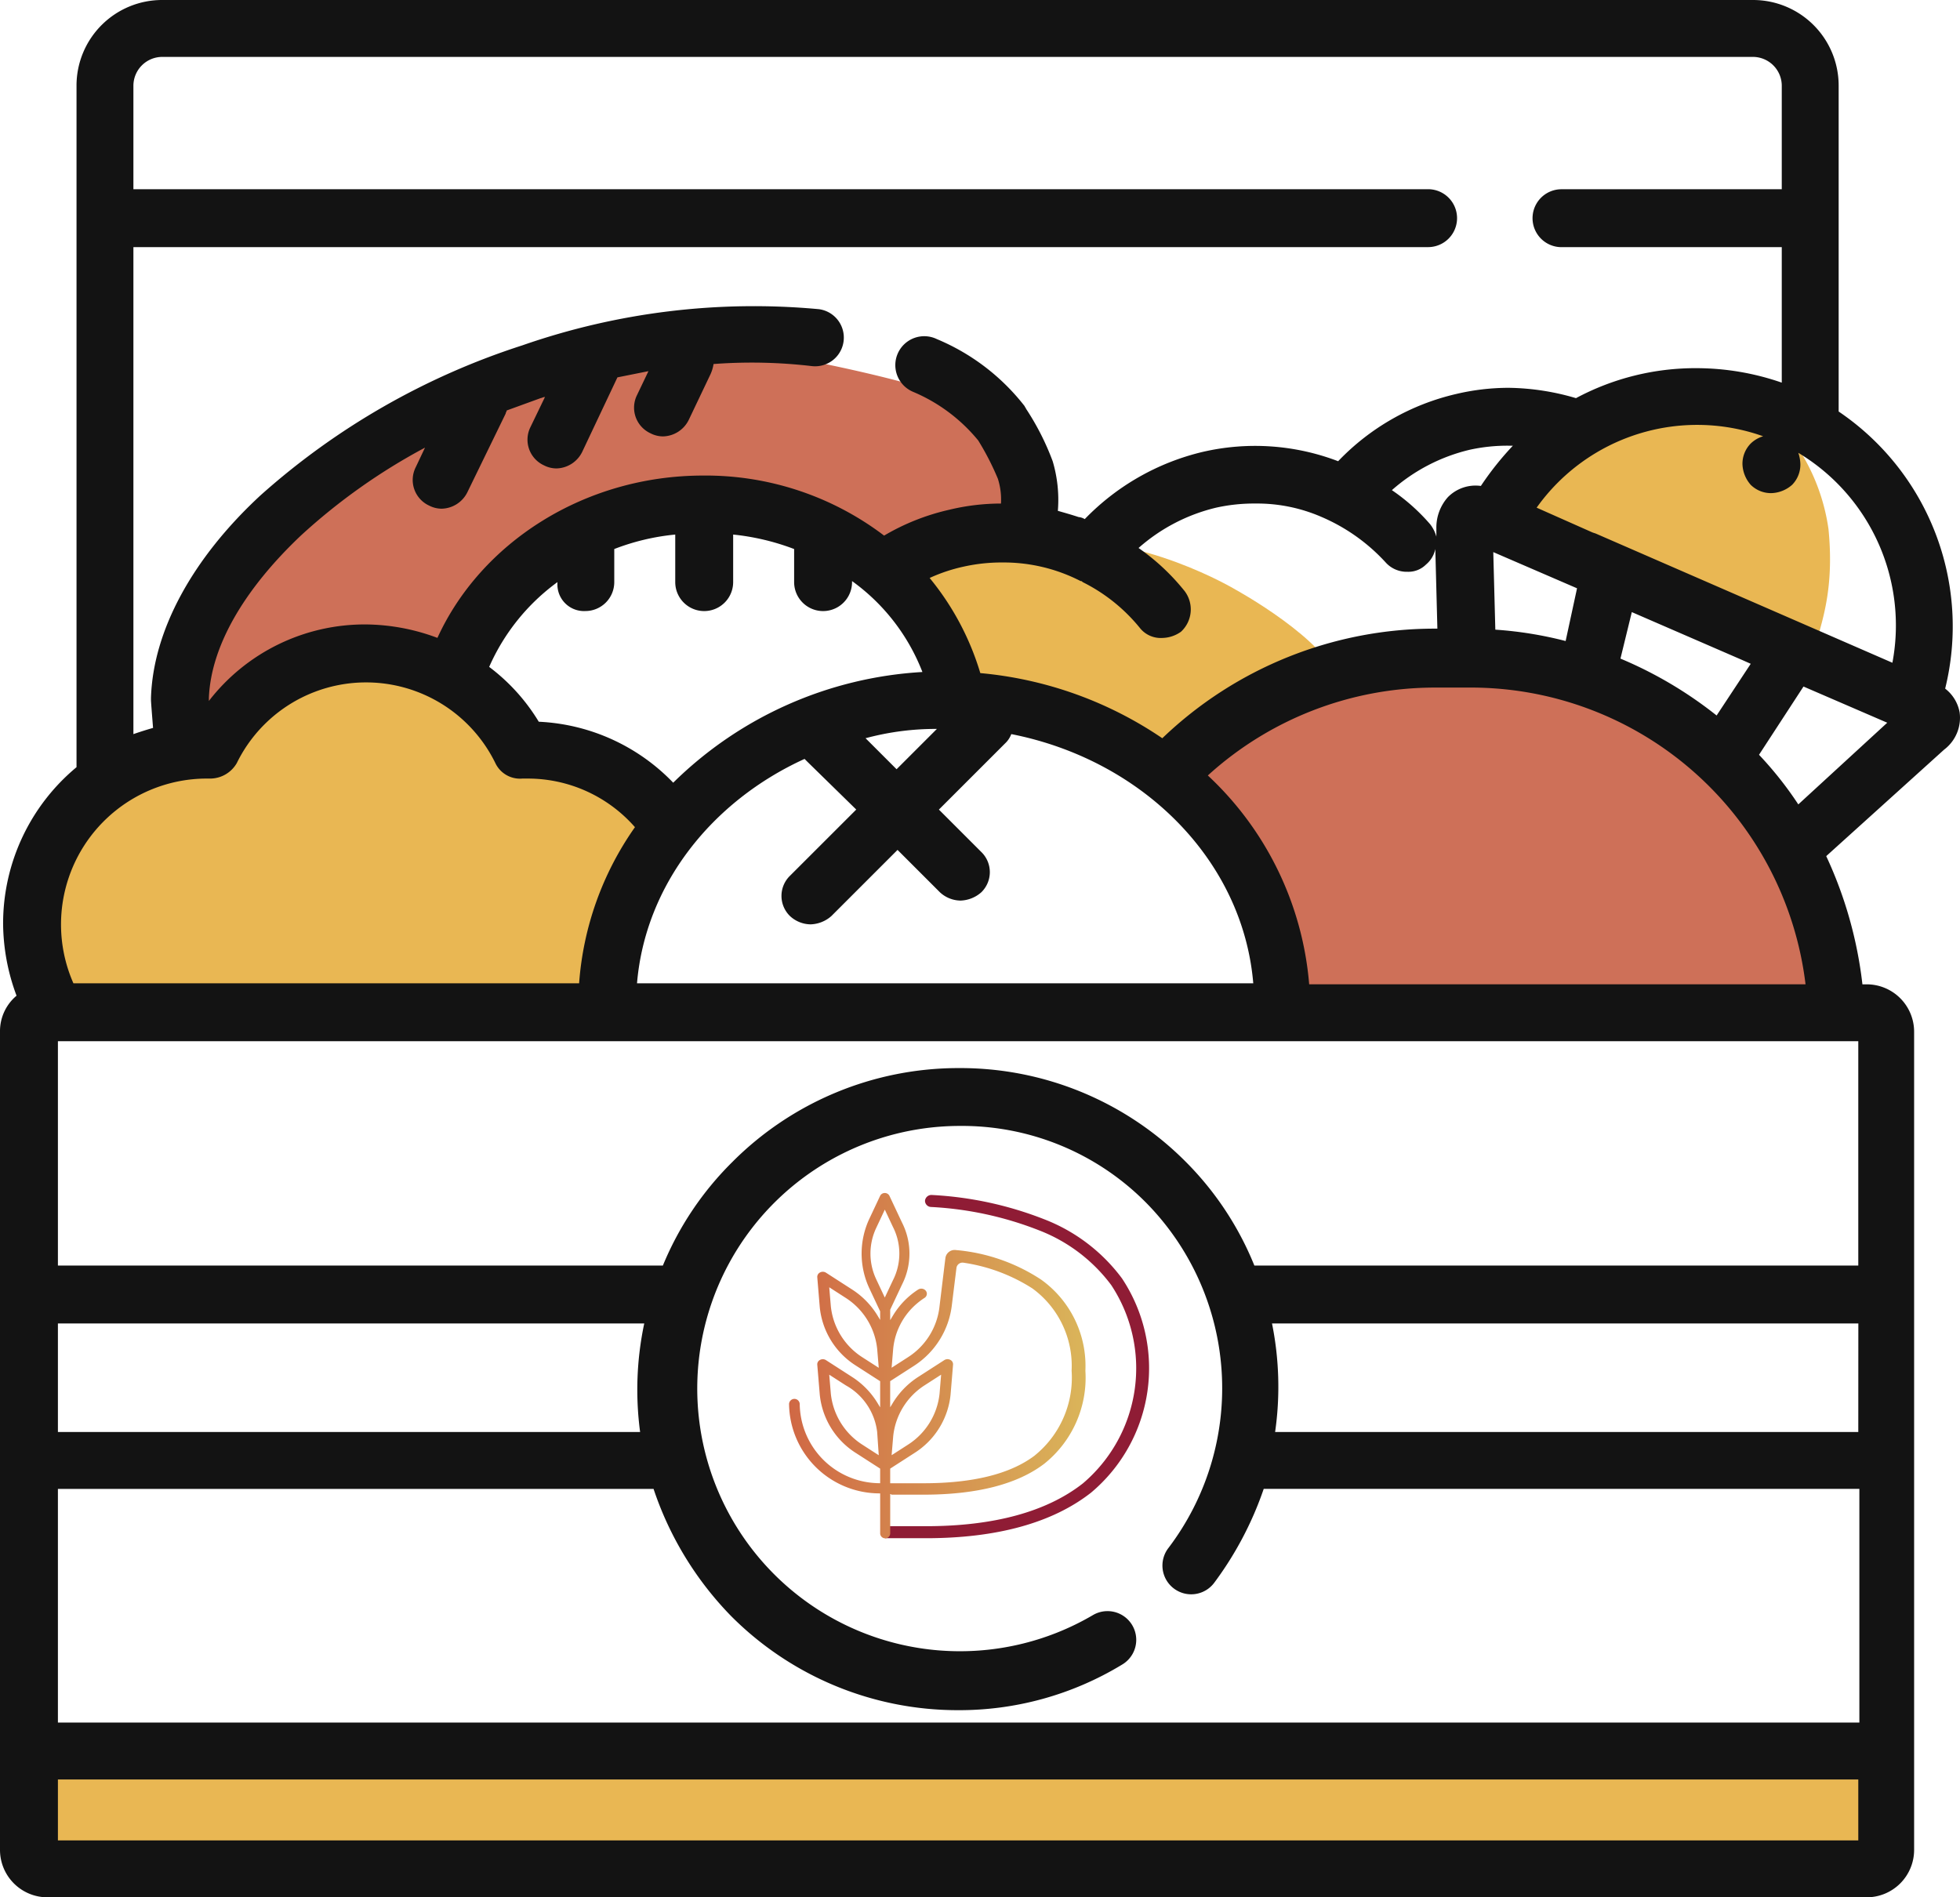
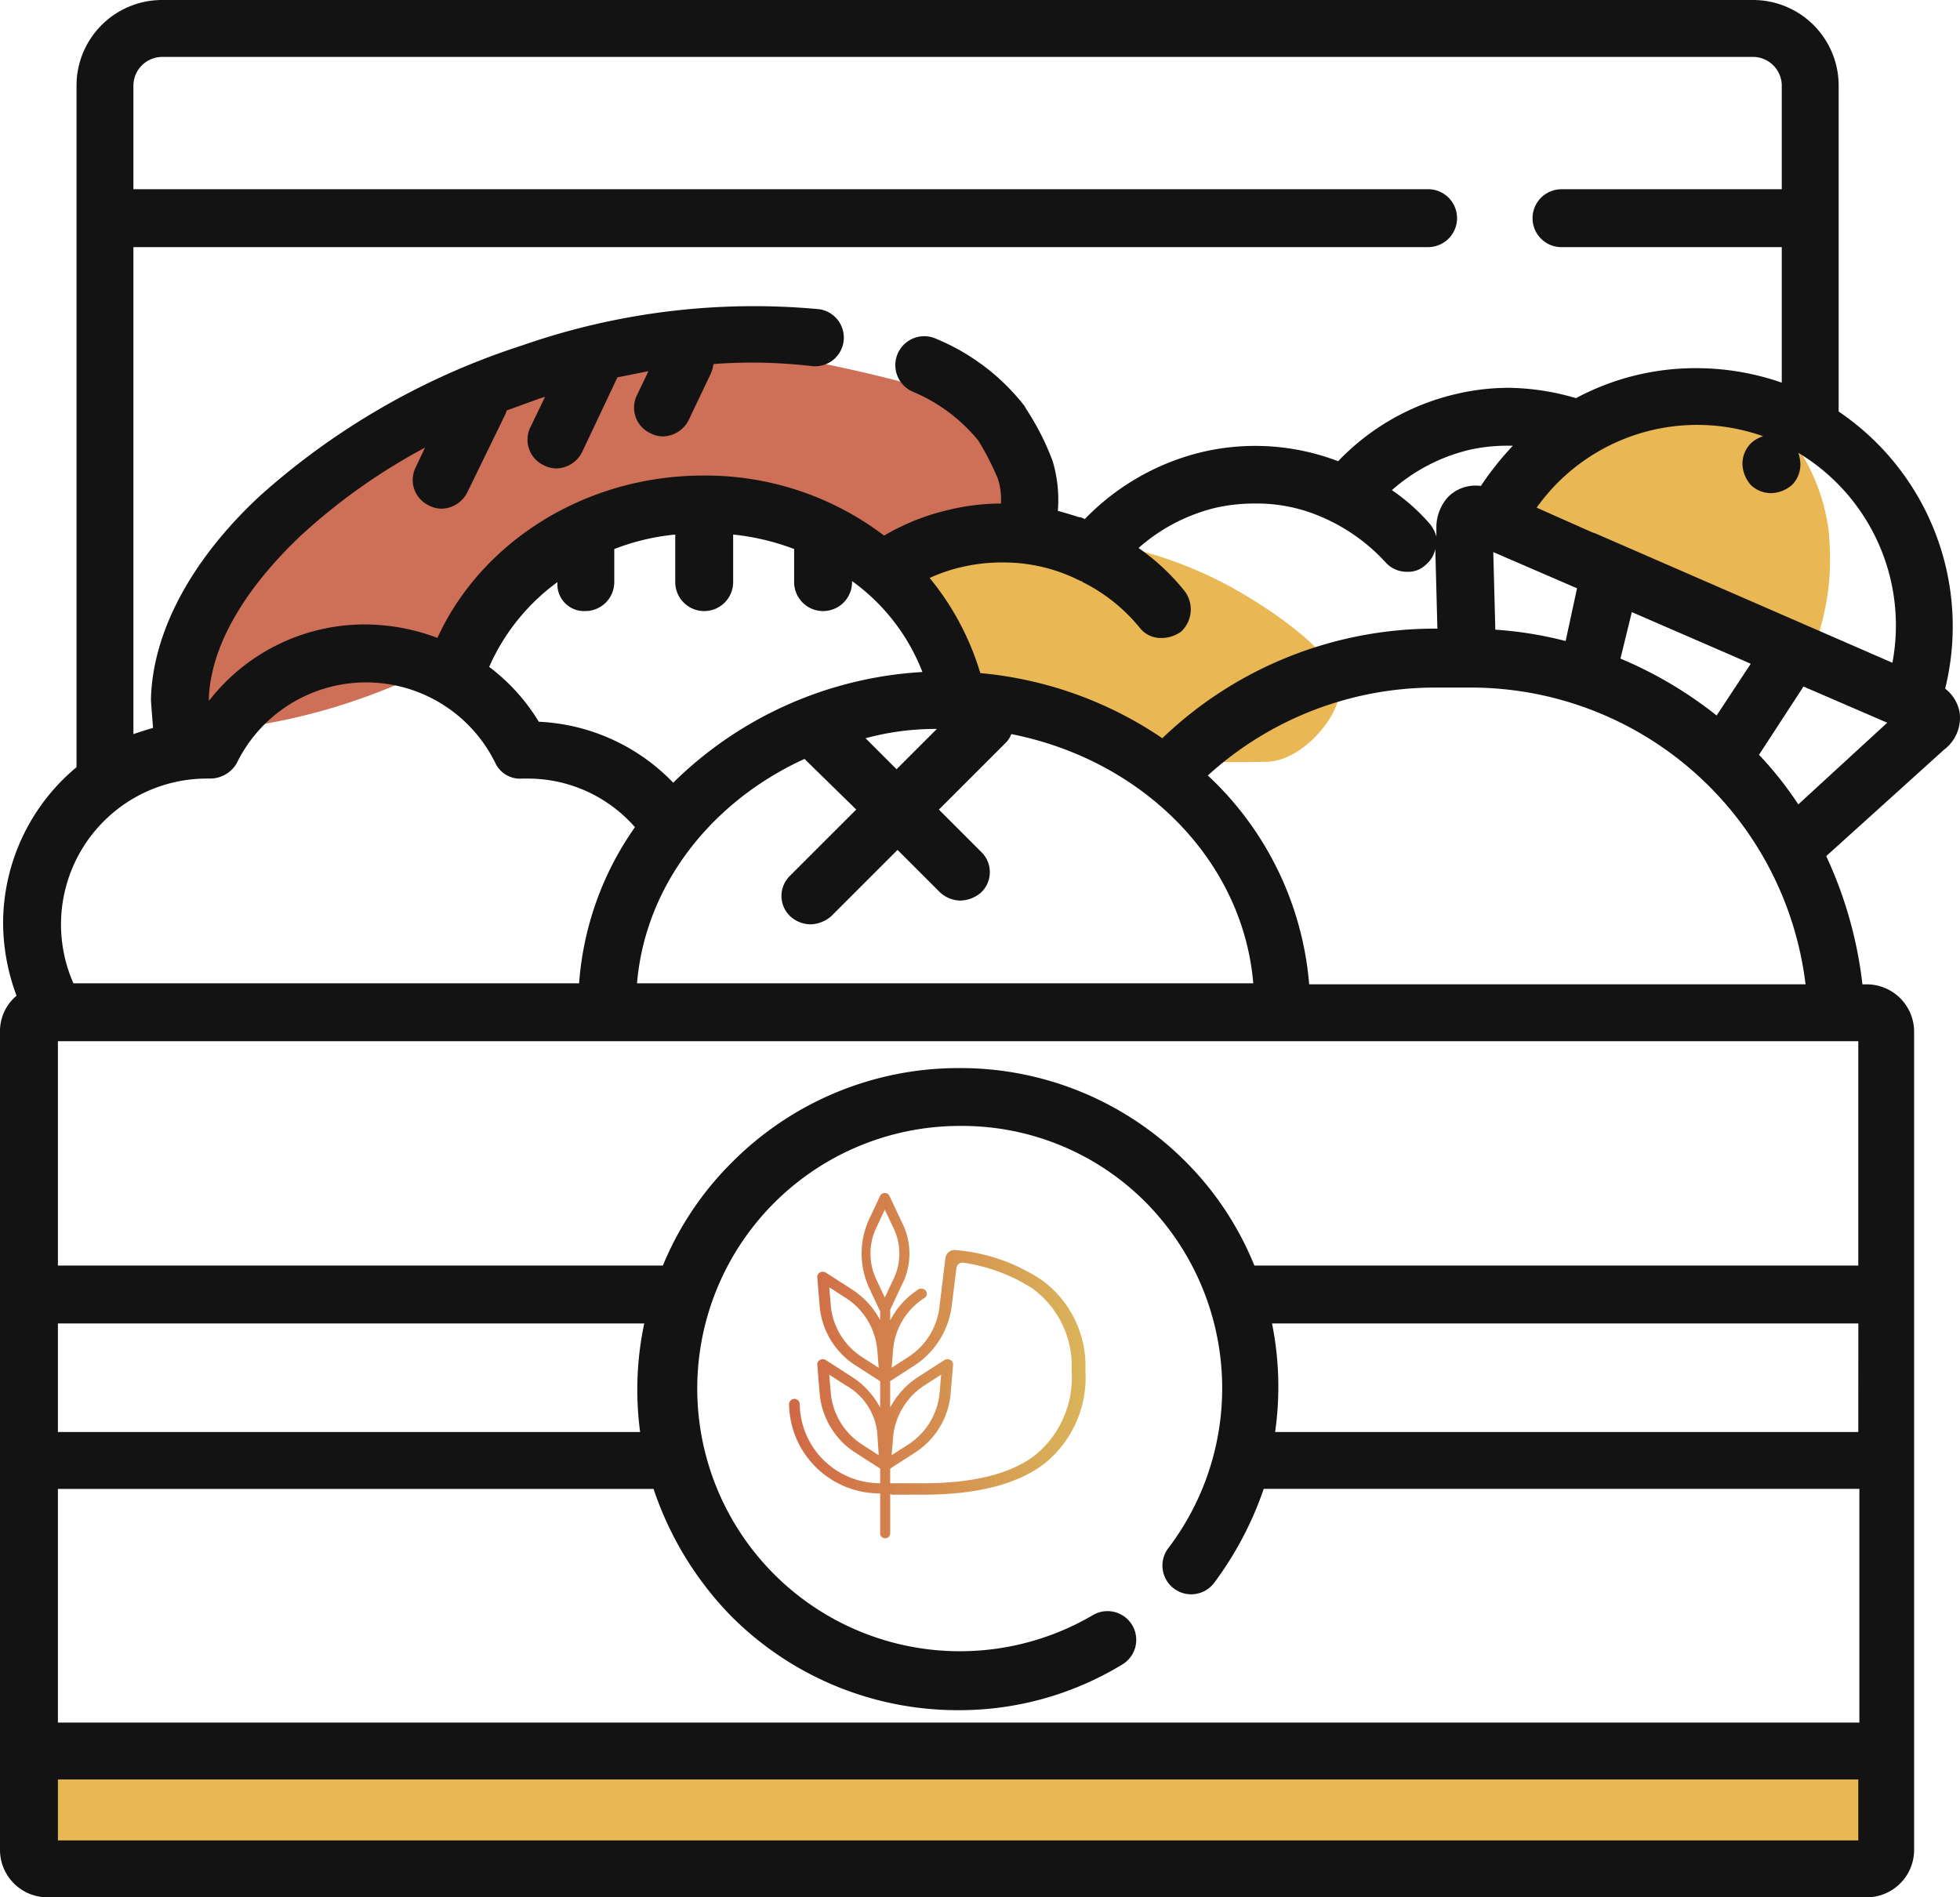
<svg xmlns="http://www.w3.org/2000/svg" width="144.643" height="140.037" viewBox="0 0 144.643 140.037">
  <defs>
    <linearGradient id="a" y1="0.5" x2="1" y2="0.5" gradientUnits="objectBoundingBox">
      <stop offset="0" stop-color="#d06845" />
      <stop offset="1" stop-color="#dab55a" />
    </linearGradient>
  </defs>
  <g transform="translate(0 0)">
    <path d="M5,128H134a5,5,0,0,1,5,5h0a5,5,0,0,1-5,5H5a5,5,0,0,1-5-5H0A5,5,0,0,1,5,128Z" fill="#e9b753" />
    <path d="M67.043,43.51c-1.037,2.954,1.684,5.23,8.131,8.738S86,56.416,93.538,56.221c2.73-.071,5.793-3.838,5.285-5.833-.8-3.127-7.657-6.877-7.657-6.877s-6.98-4.186-13.688-3.482S68.08,40.556,67.043,43.51Z" fill="#e9b753" />
    <path d="M16.049,44.438a32.531,32.531,0,0,1,11.244-10.6c7.811-4.569,12.439-5.725,19.392-6.98a36.541,36.541,0,0,1,11.06-.6s11.765,2.063,15,4.221,3.9,5.993,3.9,8.5a24.318,24.318,0,0,1-11.112,1.583c-5.332-.35-12.674-3.357-19.594-1.583-4.811,1.233-7.823,6.763-12.254,9.394A45.125,45.125,0,0,1,17.8,53.7C9.585,54.971,16.049,44.438,16.049,44.438Z" fill="#ce7058" />
    <path d="M110.408,39.515c1.857-5.347,13.976-13.492,16.688-9a5.011,5.011,0,0,1,5.375,2.219,14.776,14.776,0,0,1,2.466,6.312c.641,6.46-1.646,8.569-.967,10.384l-23.925-9.91" fill="#e9b753" />
-     <path d="M42.924,74.116H4.462S-.153,67.193,3.308,62.77s5.245-6.154,8.129-6.538,1.576.145,4.727-3.268,8.7-5.948,12.092-5.191l.166.037c3.221.72,5.029,2.075,7.443,4.194s5.6,2.206,8.183,3.418,4.558,4.765,4.558,4.765l-1.644,4.7-1.538,5.192-.769,4.039Z" fill="#e9b753" />
-     <path d="M87.221,55.246c2.087-1.279,10.773-10.234,24.442-7.474,7.094,1.433,9.434,2.879,11.514,4.242,1.428.921,2.736,1.665,5.326,5.18a47.9,47.9,0,0,1,7.308,15l-.962,2.308H95.617S90.8,61.227,89.079,58.539A15.893,15.893,0,0,1,87.221,55.246Z" fill="#ce7058" />
    <path d="M144.616,52.581a2.853,2.853,0,0,0-1.068-1.755,19.147,19.147,0,0,0-7.86-20.452V6.334A6.318,6.318,0,0,0,129.386,0H11.981A6.318,6.318,0,0,0,5.647,6.3V56.625A15,15,0,0,0,.229,68.149a15.431,15.431,0,0,0,.992,5.342A3.414,3.414,0,0,0,0,76.162v60.365a3.5,3.5,0,0,0,3.49,3.51H137.747a3.5,3.5,0,0,0,3.51-3.49V76.162a3.5,3.5,0,0,0-3.49-3.51h-.325a30.633,30.633,0,0,0-2.671-9.463l8.7-7.86a2.946,2.946,0,0,0,1.145-2.747ZM9.845,6.334A2.133,2.133,0,0,1,11.977,4.2H129.353a2.133,2.133,0,0,1,2.137,2.129v7.639H115.235a2.137,2.137,0,1,0,0,4.274H131.49v10a19.243,19.243,0,0,0-6.258-1.068,18.653,18.653,0,0,0-8.929,2.213,18.2,18.2,0,0,0-4.96-.763,16.944,16.944,0,0,0-3.892.458,17.509,17.509,0,0,0-8.7,4.96,17.148,17.148,0,0,0-10-.687,17.843,17.843,0,0,0-8.7,4.96,1.082,1.082,0,0,0-.458-.153h0c-.458-.153-.992-.305-1.526-.458a10.013,10.013,0,0,0-.382-3.663,19.121,19.121,0,0,0-1.985-3.9c0-.076-.076-.076-.076-.153a16.017,16.017,0,0,0-6.487-4.96,2.135,2.135,0,1,0-1.821,3.862c.022.011.044.02.066.03A12.445,12.445,0,0,1,72.19,32.51a19.85,19.85,0,0,1,1.45,2.824,5.051,5.051,0,0,1,.229,1.832,16.293,16.293,0,0,0-3.816.458,16.686,16.686,0,0,0-4.808,1.908A21.763,21.763,0,0,0,51.894,35.1c-8.776,0-16.408,4.96-19.613,11.981a15.34,15.34,0,0,0-5.266-.992,14.536,14.536,0,0,0-11.6,5.647v-.229c.153-3.816,2.6-8.013,6.792-11.981a44.42,44.42,0,0,1,9.158-6.487l-.687,1.45a2.084,2.084,0,0,0,.933,2.8l.059.028a2.03,2.03,0,0,0,.916.229,2.172,2.172,0,0,0,1.908-1.221l2.824-5.8c0-.076.076-.153.076-.229l2.518-.916c.076,0,.153-.076.305-.076l-1.068,2.213a2.084,2.084,0,0,0,.933,2.8l.059.028a2.03,2.03,0,0,0,.916.229,2.172,2.172,0,0,0,1.908-1.221l2.6-5.5,2.289-.458-.839,1.755a2.084,2.084,0,0,0,.926,2.8l.064.031a2.03,2.03,0,0,0,.916.229,2.172,2.172,0,0,0,1.908-1.221l1.6-3.358a2.908,2.908,0,0,0,.229-.763,38.018,38.018,0,0,1,7.25.153,2.117,2.117,0,0,0,.534-4.2h0a51.916,51.916,0,0,0-21.9,2.671A53.661,53.661,0,0,0,19.231,36.555c-5.037,4.655-7.937,10-8.089,14.958v.153c0,.153.076,1.068.153,2.06-.534.153-.992.3-1.45.458V18.239H105.39a2.137,2.137,0,1,0,0-4.274H9.845Zm123.4,66.317H96.614a23.739,23.739,0,0,0-7.479-15.415,24.9,24.9,0,0,1,16.789-6.487h2.442a24.885,24.885,0,0,1,24.878,21.9Zm-13.66-24.039.839-3.434,8.089,3.51.687.305-2.518,3.816a30.026,30.026,0,0,0-7.1-4.2ZM43.194,45.1a2.133,2.133,0,0,0,2.137-2.129V40.523a16.878,16.878,0,0,1,4.5-1.068v3.51a2.137,2.137,0,1,0,4.274,0v-3.51a17.647,17.647,0,0,1,4.5,1.068v2.442a2.137,2.137,0,0,0,4.274,0v-.076A14.891,14.891,0,0,1,68.072,49.6a28.508,28.508,0,0,0-18.391,8.17,14.691,14.691,0,0,0-9.921-4.5,14.334,14.334,0,0,0-3.66-4.047,15.434,15.434,0,0,1,5.037-6.258v.076A1.962,1.962,0,0,0,43,45.1q.1,0,.2,0ZM87.38,43.575a16.193,16.193,0,0,0-3.358-3.129,13.3,13.3,0,0,1,5.724-2.976,12.913,12.913,0,0,1,2.9-.305,11.891,11.891,0,0,1,4.884.992h0a13.746,13.746,0,0,1,4.731,3.358,2.08,2.08,0,0,0,1.6.687,1.841,1.841,0,0,0,1.374-.534,2.026,2.026,0,0,0,.687-1.145l.153,5.876h-.153a29.037,29.037,0,0,0-20.147,8.089A28.431,28.431,0,0,0,72.344,49.68a20.108,20.108,0,0,0-3.739-7.021,12.209,12.209,0,0,1,2.518-.839,12.913,12.913,0,0,1,2.9-.305,12.41,12.41,0,0,1,5.724,1.374c.076,0,.076,0,.153.076a12.78,12.78,0,0,1,4.2,3.358,1.967,1.967,0,0,0,1.679.763,2.458,2.458,0,0,0,1.374-.458,2.242,2.242,0,0,0,.229-3.053ZM69.141,53.8l-2.976,2.976-2.289-2.289a19.924,19.924,0,0,1,5.266-.687Zm-9.768,2.213.229.229,3.587,3.51L58.3,64.638a2.074,2.074,0,0,0-.043,2.933l.043.043a2.271,2.271,0,0,0,1.526.611,2.427,2.427,0,0,0,1.526-.611l4.884-4.884,3.129,3.129a2.271,2.271,0,0,0,1.526.611,2.427,2.427,0,0,0,1.526-.611,2.073,2.073,0,0,0,.045-2.931l-.045-.045-3.129-3.129,4.884-4.884a1.794,1.794,0,0,0,.458-.687c9.692,1.908,17.094,9.31,17.858,18.392H47.01c.611-7.25,5.5-13.431,12.363-16.56Zm56.167-8.7a28.3,28.3,0,0,0-5.189-.839L110.2,40.75l6.181,2.671Zm-6.258-11.447a2.862,2.862,0,0,0-2.442.839A3.377,3.377,0,0,0,106,39v.611a2.589,2.589,0,0,0-.458-.916,14.55,14.55,0,0,0-2.824-2.518,13.3,13.3,0,0,1,5.724-2.976,12.913,12.913,0,0,1,2.9-.305h.305a22.461,22.461,0,0,0-2.366,2.976ZM15.11,57.465h.382a2.276,2.276,0,0,0,1.984-1.145,10.62,10.62,0,0,1,19.079,0,2.01,2.01,0,0,0,1.984,1.145h.382a10.5,10.5,0,0,1,7.937,3.587,22.873,22.873,0,0,0-4.121,11.523H5.418a10.767,10.767,0,0,1,9.692-15.11ZM4.274,97.682h43.27a23.6,23.6,0,0,0-.305,8.013H4.274Zm132.863,38.157H4.274v-4.5H137.137v4.5Zm0-8.7H4.274V109.893H48.231a24.557,24.557,0,0,0,5.724,9.387,23.58,23.58,0,0,0,16.713,6.945A23.123,23.123,0,0,0,82.8,122.866a2.12,2.12,0,1,0-2.137-3.663h0a19.386,19.386,0,1,1-9.845-36.1H70.9A19.1,19.1,0,0,1,84.56,88.75a19.506,19.506,0,0,1,1.679,25.489,2.122,2.122,0,1,0,3.336,2.624l.022-.029a25.285,25.285,0,0,0,3.663-6.945h43.957V127.14Zm0-21.444H94.1a23.572,23.572,0,0,0-.229-8.013h43.27Zm0-28.847v16.56H92.569A23.069,23.069,0,0,0,87.456,85.7,23.443,23.443,0,0,0,70.82,78.833h-.076a23.557,23.557,0,0,0-16.713,6.945,23.142,23.142,0,0,0-5.113,7.631H4.274V76.849Zm-4.426-17.476a26.6,26.6,0,0,0-2.9-3.663l3.282-5.037,6.181,2.671Zm6.945-10.455-21.9-9.539-.229-.076L113.4,37.47a14.54,14.54,0,0,1,16.716-5.27,2.232,2.232,0,0,0-.916.534,2.127,2.127,0,0,0-.611,1.526,2.427,2.427,0,0,0,.611,1.526,2.127,2.127,0,0,0,1.526.611,2.427,2.427,0,0,0,1.526-.611,2.127,2.127,0,0,0,.611-1.526,2.758,2.758,0,0,0-.153-.839,14.865,14.865,0,0,1,6.945,15.492Z" fill="#131313" />
-     <path d="M82.8,94.357a12.967,12.967,0,0,0-5.764-4.374A26.323,26.323,0,0,0,68.77,88.2a.474.474,0,0,0-.508.431.464.464,0,0,0,.467.455,25.32,25.32,0,0,1,7.919,1.711,12.05,12.05,0,0,1,5.36,4.055,11.147,11.147,0,0,1-2.1,14.64c-2.672,2.093-6.569,3.154-11.582,3.154H65.036l.288.887h3c5.24,0,9.34-1.131,12.189-3.36A11.988,11.988,0,0,0,82.8,94.357" fill="#8f1c35" />
    <path d="M76.861,94.466a13.524,13.524,0,0,0-6.305-2.2.69.69,0,0,0-.785.568l-.054.435-.381,3.138a5.1,5.1,0,0,1-2.312,3.756l-1.225.788.116-1.4a5.013,5.013,0,0,1,1.735-3.324,5.213,5.213,0,0,1,.575-.43.367.367,0,0,0,.169-.245.347.347,0,0,0-.064-.272.416.416,0,0,0-.34-.167.426.426,0,0,0-.234.068,5.879,5.879,0,0,0-.667.5,5.943,5.943,0,0,0-1.206,1.444l-.189.314v-.773l.87-1.85a5.049,5.049,0,0,0,0-4.585l-.935-1.988a.388.388,0,0,0-.668,0l-.792,1.685a6.064,6.064,0,0,0,0,5.191l.784,1.669v.633l-.189-.313a5.968,5.968,0,0,0-1.872-1.926l-1.936-1.247a.439.439,0,0,0-.236-.068.422.422,0,0,0-.207.053.366.366,0,0,0-.2.352l.183,2.2a5.773,5.773,0,0,0,2.657,4.314l1.8,1.159v1.931l-.189-.312a5.971,5.971,0,0,0-1.872-1.927l-1.936-1.247a.436.436,0,0,0-.235-.068.429.429,0,0,0-.208.053.363.363,0,0,0-.2.353l.183,2.195a5.771,5.771,0,0,0,2.657,4.314l1.8,1.159v1.076l-.105,0a5.92,5.92,0,0,1-5.83-5.848.394.394,0,0,0-.787,0,6.681,6.681,0,0,0,6.623,6.6l.1,0v2.927a.371.371,0,1,0,.741,0v-2.877h.068v.045h2.391c3.928,0,6.925-.768,8.909-2.282a8.125,8.125,0,0,0,3.036-6.863,7.829,7.829,0,0,0-3.237-6.706m-13.238,5.7a5.1,5.1,0,0,1-2.311-3.756l-.117-1.4,1.227.79a5.1,5.1,0,0,1,2.31,3.754l.117,1.4Zm0,6.451a5.094,5.094,0,0,1-2.311-3.755l-.117-1.4,1.227.79a4.55,4.55,0,0,1,2.31,3.446l.117,1.709Zm1.672-10.849-.631-1.344a4.439,4.439,0,0,1,0-3.8l.632-1.346.6,1.278a4.339,4.339,0,0,1,0,3.935Zm11.082,11.646c-1.79,1.367-4.558,2.06-8.224,2.06H66.464v0h-.77v-1.08l1.8-1.159a5.777,5.777,0,0,0,2.657-4.314l.182-2.2a.363.363,0,0,0-.2-.352.429.429,0,0,0-.208-.053.436.436,0,0,0-.235.068l-1.935,1.247a5.975,5.975,0,0,0-1.873,1.927l-.189.312v-1.931l1.8-1.159a6.191,6.191,0,0,0,2.754-4.475l.338-2.734a.453.453,0,0,1,.533-.373,12.882,12.882,0,0,1,5.074,1.9,7.073,7.073,0,0,1,2.89,6.072,7.384,7.384,0,0,1-2.707,6.243M65.8,107.406l.116-1.4a5.09,5.09,0,0,1,2.311-3.754l1.226-.79-.116,1.4a5.1,5.1,0,0,1-2.312,3.755Z" fill="url(#a)" />
  </g>
</svg>